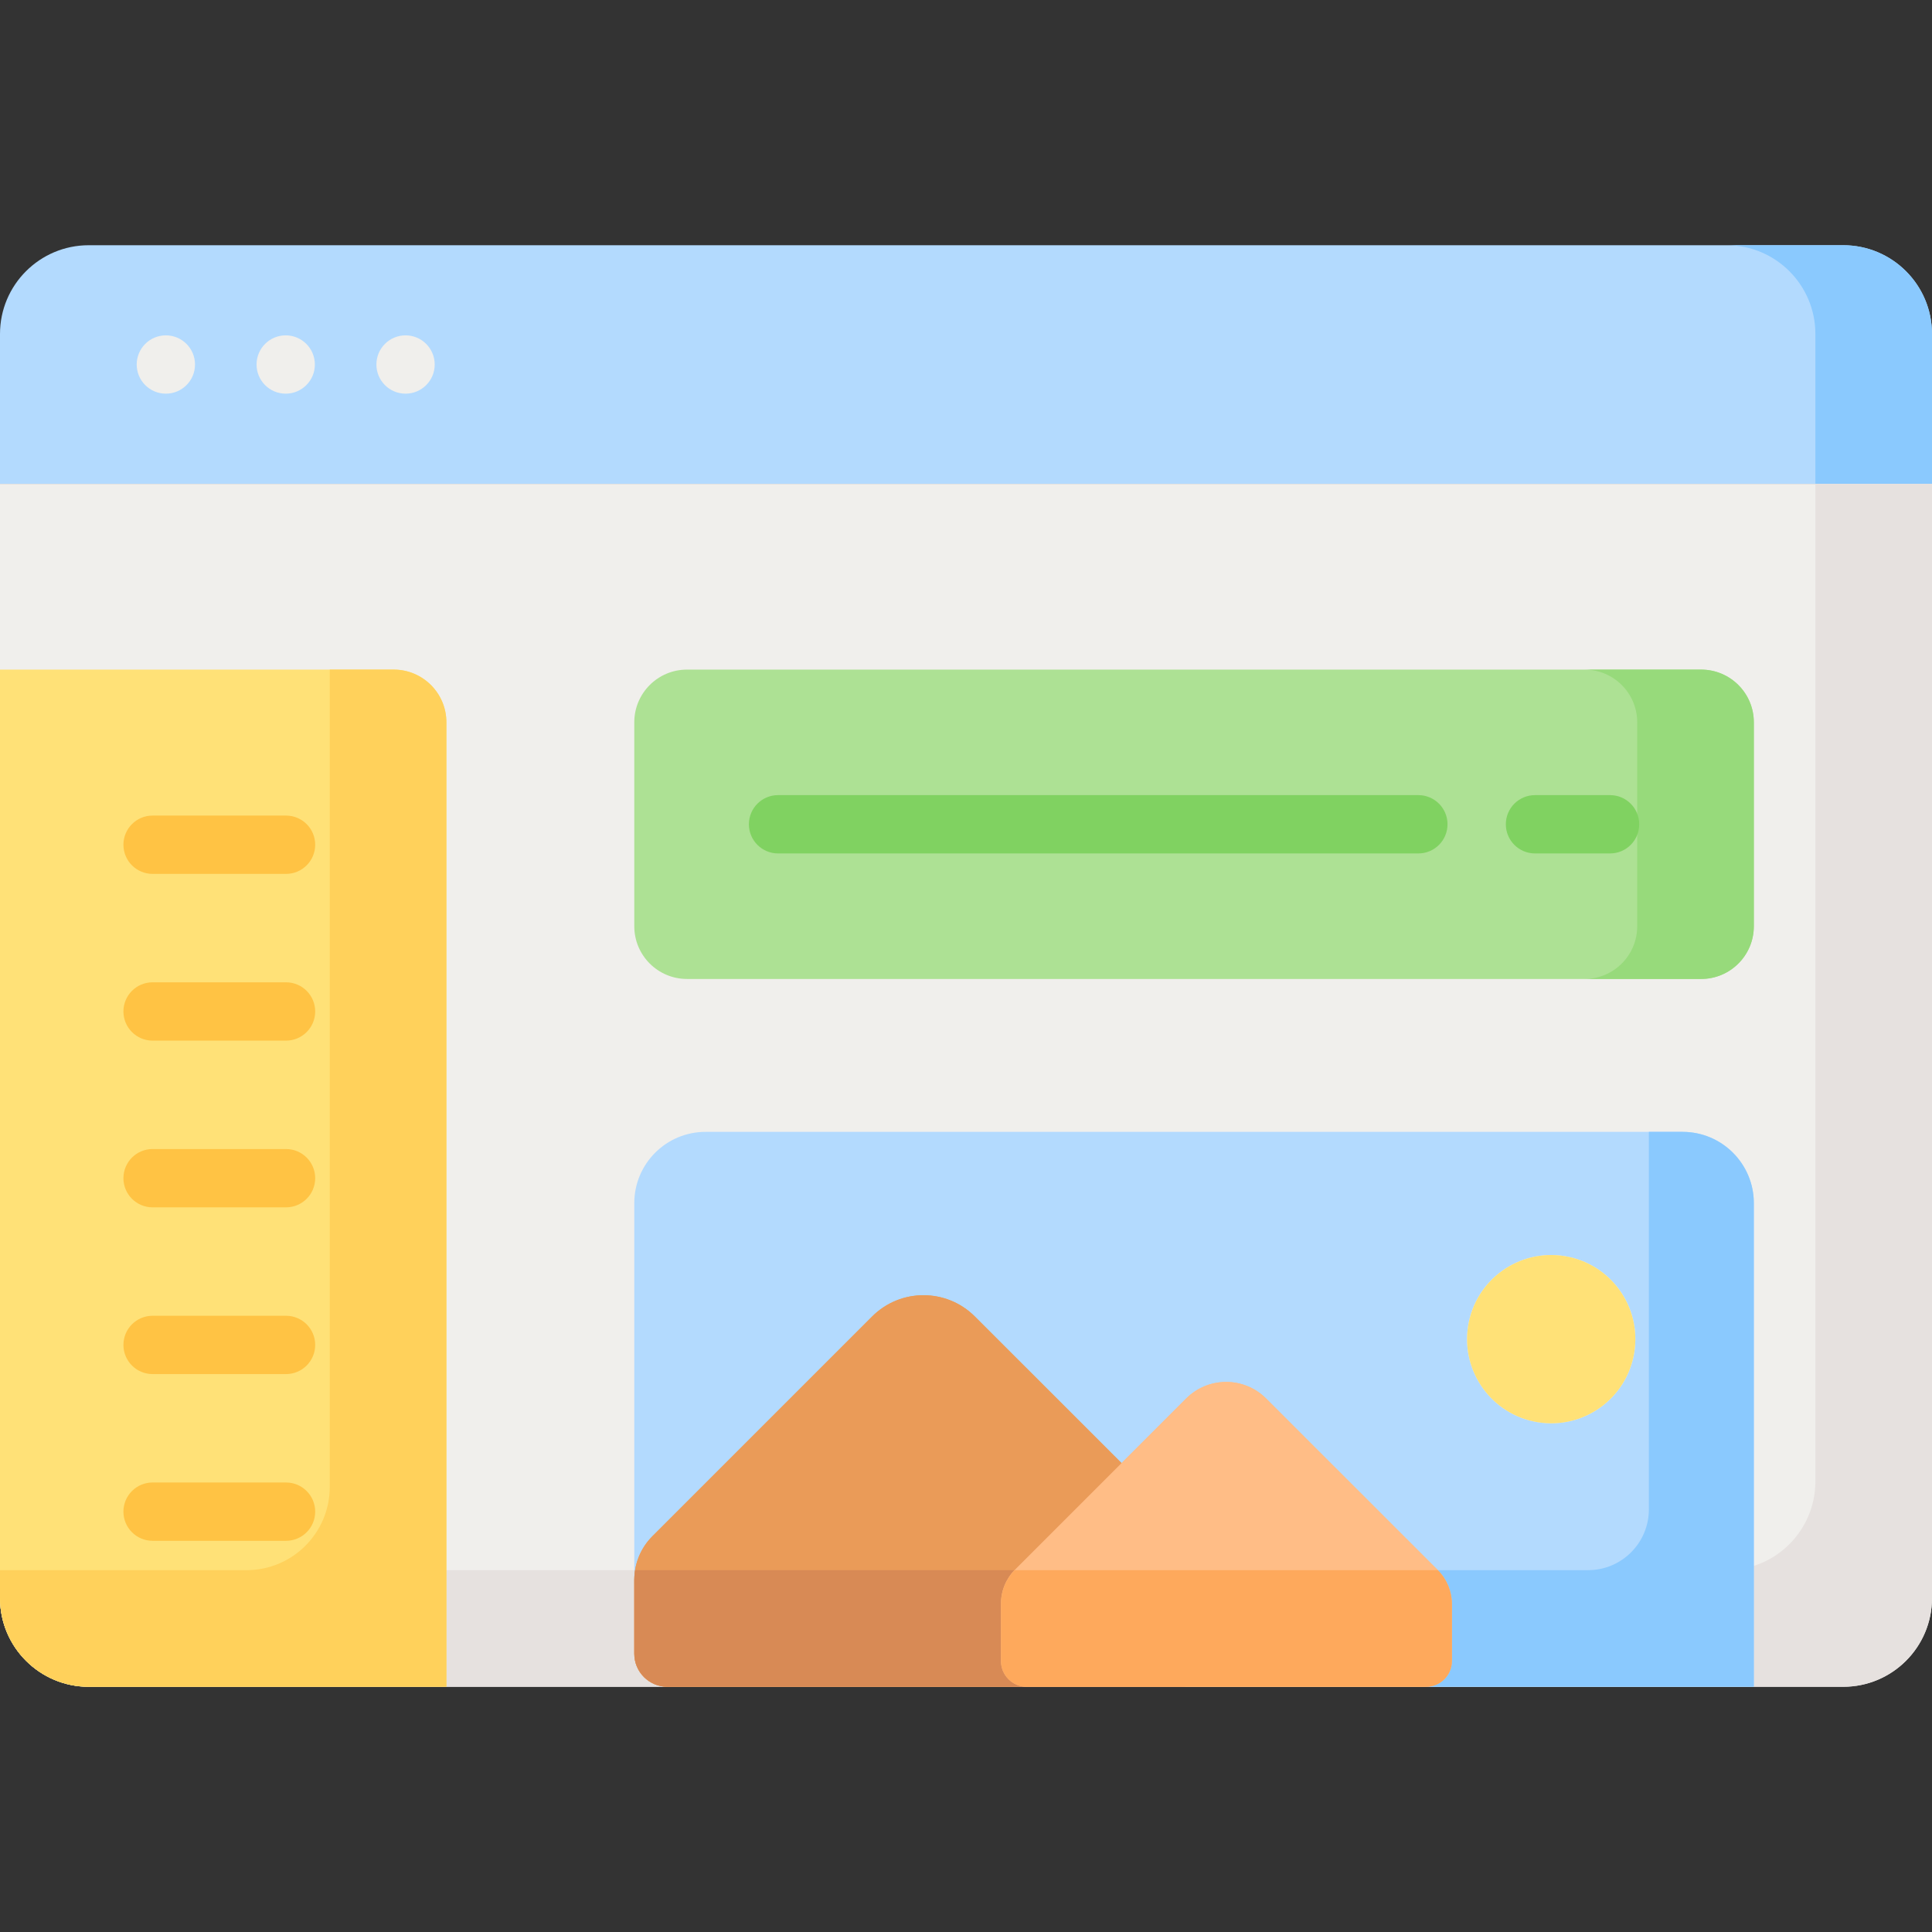
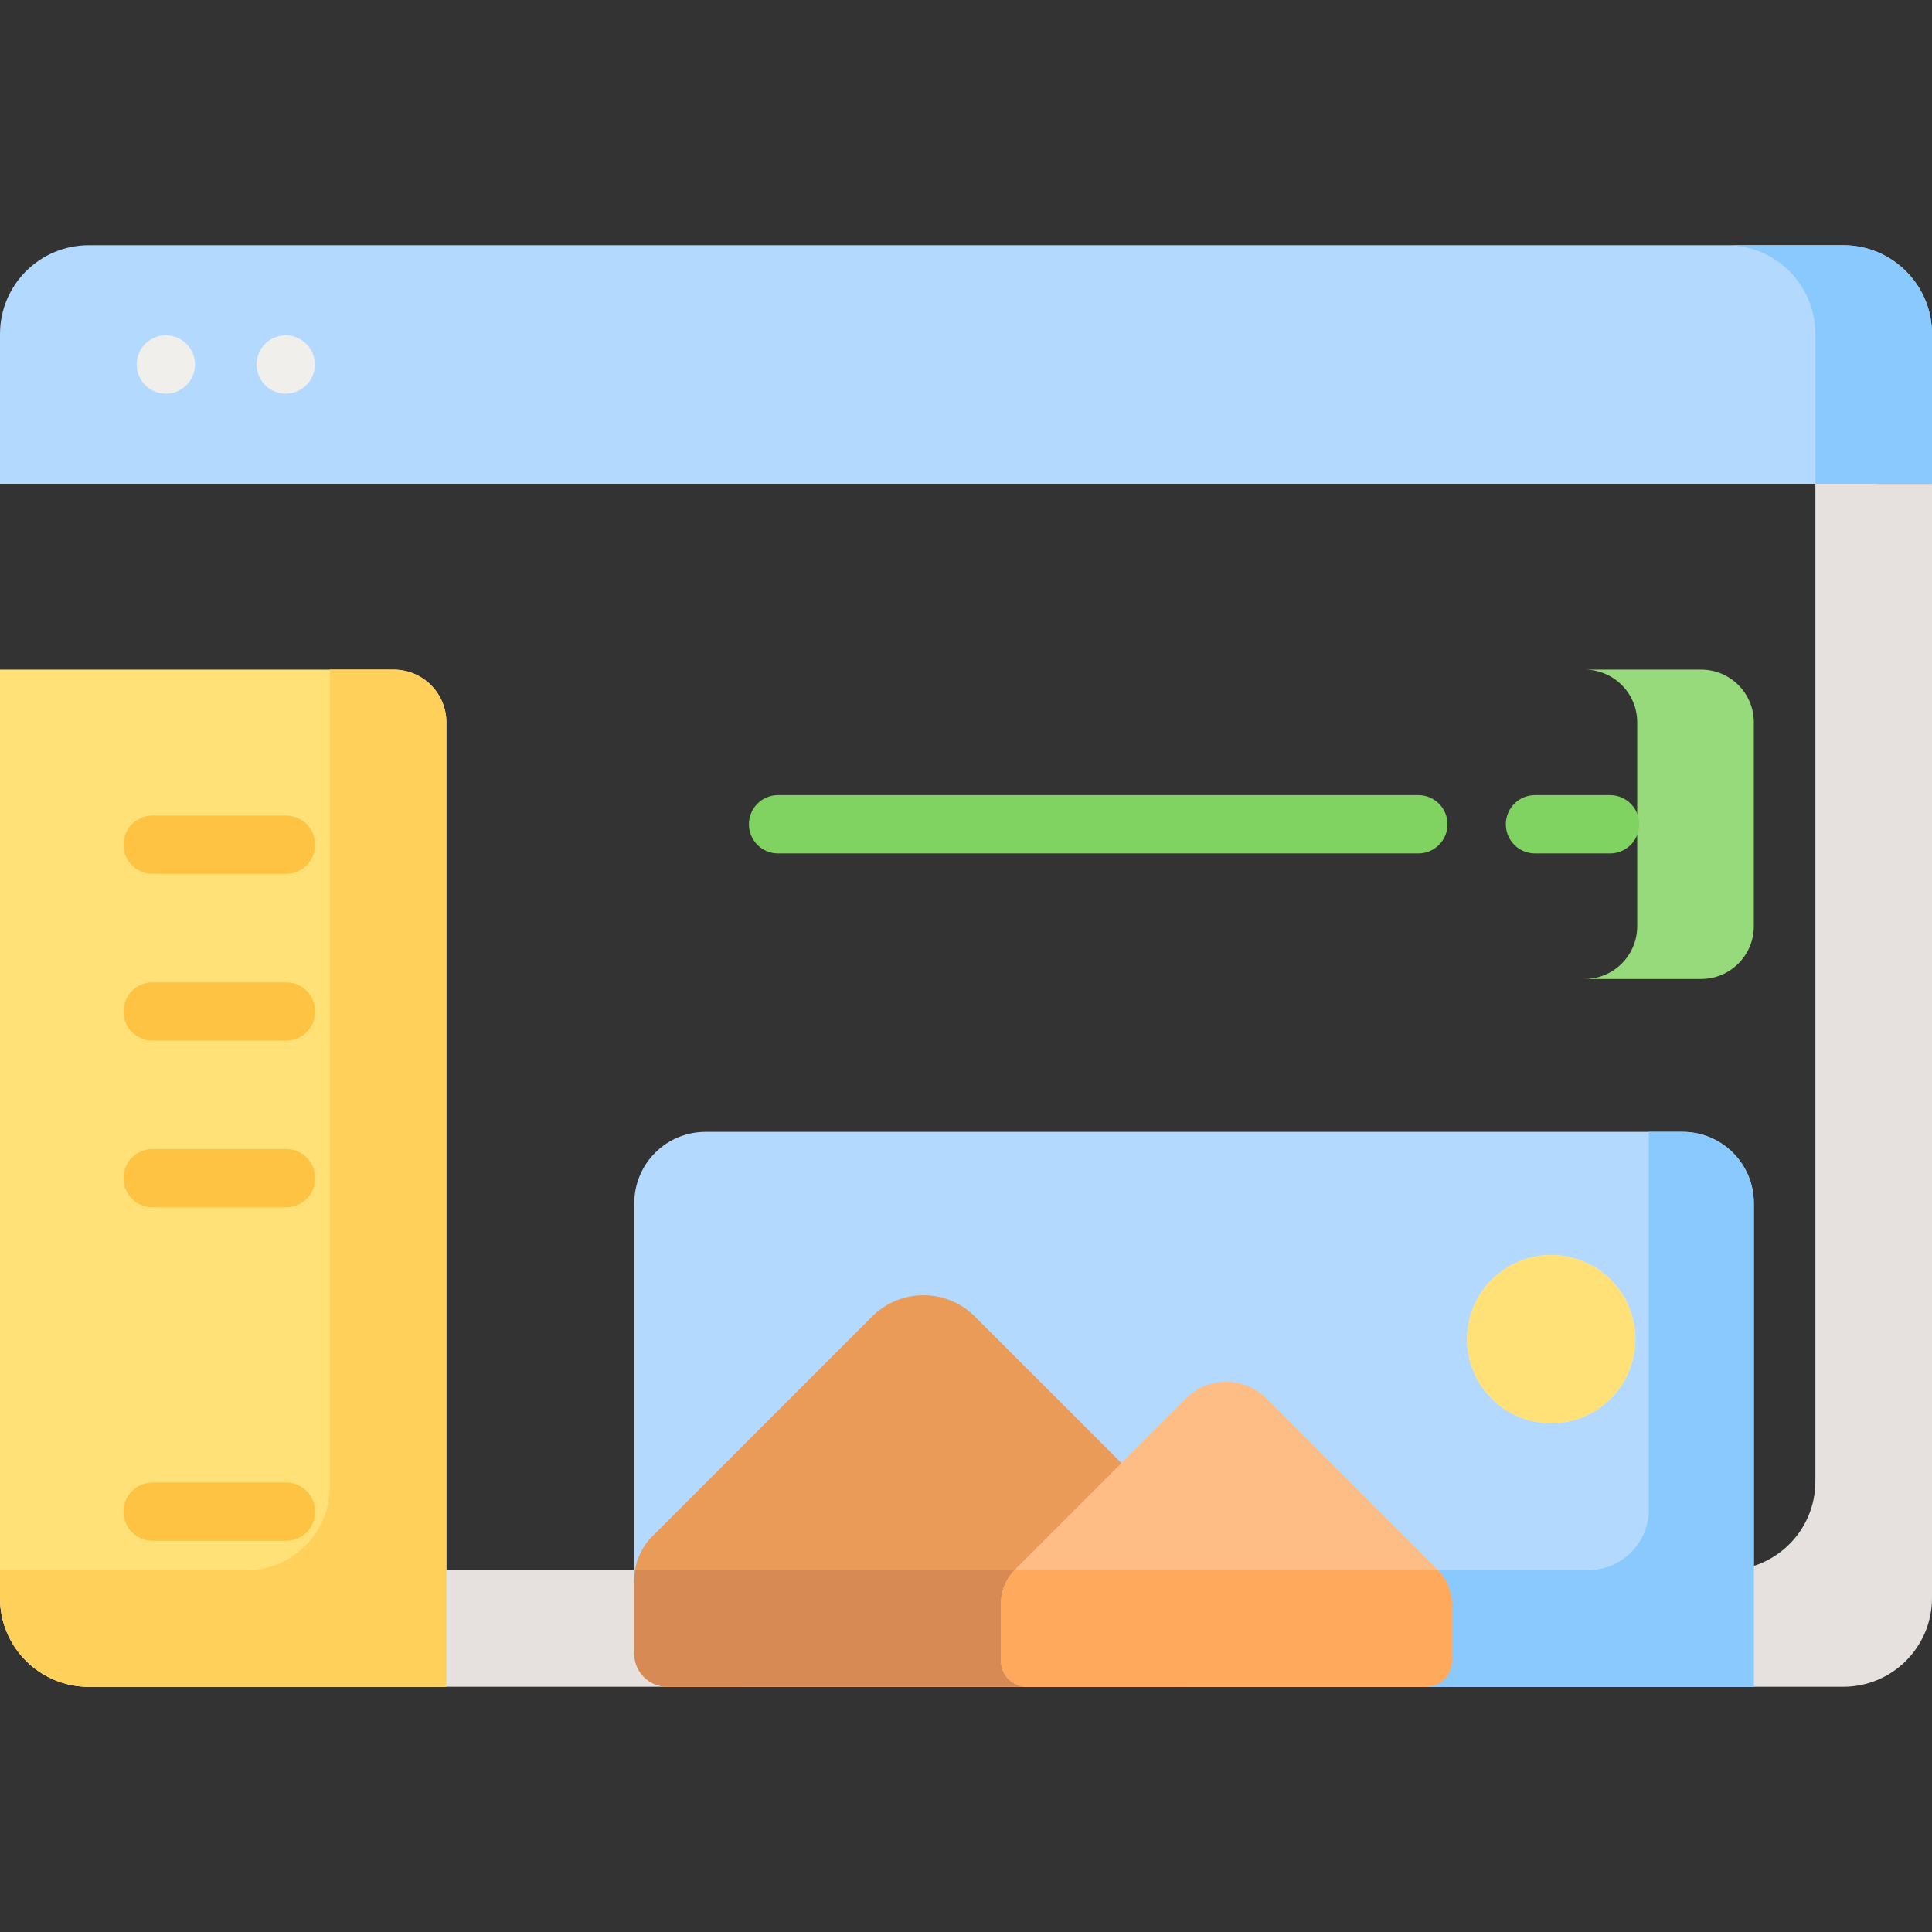
<svg xmlns="http://www.w3.org/2000/svg" id="Capa_1" enable-background="new 0 0 497 497" height="512" viewBox="0 0 497 497" width="512">
  <rect x="0" y="0" width="497" height="497" fill="#333333" stroke="none" />
  <g>
-     <path d="m0 411.09c0 12.608 10.221 22.828 22.828 22.828h451.343c12.608 0 22.829-10.22 22.829-22.828v-286.634h-497z" fill="#f0efec" />
    <path d="m467 124.455v256.635c0 12.607-10.221 22.828-22.829 22.828h-444.171v7.172c0 12.607 10.221 22.828 22.828 22.828h451.343c12.608 0 22.829-10.22 22.829-22.828v-286.635z" fill="#e6e1df" />
    <path d="m451.167 433.918h-260.068c-15.427 0-27.932-12.506-27.932-27.932v-96.484c0-10.126 8.209-18.335 18.335-18.335h251.33c10.126 0 18.335 8.209 18.335 18.335z" fill="#b3dafe" />
    <path d="m114.832 433.918v-248.107c0-7.488-6.07-13.559-13.559-13.559h-101.273v238.835c0 12.609 10.222 22.83 22.83 22.83h92.002z" fill="#ffe177" />
    <path d="m101.274 172.253h-16.442v210.243c0 11.831-9.591 21.423-21.422 21.423h-63.41v7.17c0 12.608 10.221 22.83 22.83 22.83h92.003v-248.108c-.001-7.488-6.071-13.558-13.559-13.558z" fill="#ffd15b" />
    <path d="m474.172 63.083h-451.343c-12.608 0-22.829 10.22-22.829 22.828v38.544h497v-38.544c0-12.608-10.22-22.828-22.828-22.828z" fill="#b3dafe" />
    <path d="m474.172 63.082h-30c12.608 0 22.828 10.221 22.828 22.829v38.544h30v-38.544c0-12.608-10.22-22.829-22.828-22.829z" fill="#8ac9fe" />
    <g fill="#f0efec">
      <circle cx="42.667" cy="93.769" r="7.5" />
      <circle cx="73.497" cy="93.769" r="7.5" />
-       <circle cx="104.327" cy="93.769" r="7.5" />
    </g>
-     <path d="m451.167 238.275v-52.464c0-7.488-6.07-13.559-13.559-13.559h-260.882c-7.488 0-13.559 6.07-13.559 13.559v52.464c0 7.488 6.071 13.559 13.559 13.559h260.882c7.488 0 13.559-6.07 13.559-13.559z" fill="#ade194" />
    <path d="m437.608 172.253h-30c7.488 0 13.559 6.07 13.559 13.559v52.464c0 7.488-6.07 13.559-13.559 13.559h30c7.488 0 13.559-6.07 13.559-13.559v-52.464c0-7.489-6.071-13.559-13.559-13.559z" fill="#97da7b" />
    <path d="m312.167 406.609c0-4.214-1.674-8.255-4.655-11.235l-56.738-56.709c-7.296-7.296-19.125-7.296-26.421 0l-56.533 56.533c-2.979 2.979-4.652 7.019-4.652 11.232v18.971c0 4.704 3.813 8.517 8.517 8.517h61.887 34.067 36.012c4.704 0 8.517-3.813 8.517-8.517v-18.792z" fill="#ea9b58" />
    <path d="m373.499 412.657c0-3.281-1.304-6.427-3.624-8.747l-44.173-44.15c-5.68-5.68-14.889-5.68-20.57 0l-44.013 44.013c-2.319 2.319-3.622 5.465-3.622 8.744v14.77c0 3.662 2.969 6.631 6.631 6.631h48.181 26.522 28.037c3.662 0 6.631-2.969 6.631-6.631z" fill="#ffbd86" />
    <ellipse cx="399.146" cy="344.522" fill="#f0efec" rx="21.645" ry="21.645" transform="matrix(.16 -.987 .987 .16 -4.863 683.327)" />
    <ellipse cx="399.146" cy="344.522" fill="#ffe177" rx="21.645" ry="21.645" transform="matrix(.16 -.987 .987 .16 -4.863 683.327)" />
    <path d="m414.181 219.543h-19.31c-4.143 0-7.5-3.357-7.5-7.5s3.357-7.5 7.5-7.5h19.31c4.143 0 7.5 3.357 7.5 7.5s-3.358 7.5-7.5 7.5z" fill="#80d261" />
    <path d="m364.868 219.543h-164.715c-4.143 0-7.5-3.357-7.5-7.5s3.357-7.5 7.5-7.5h164.715c4.143 0 7.5 3.357 7.5 7.5s-3.357 7.5-7.5 7.5z" fill="#80d261" />
    <g fill="#ffc344">
      <path d="m73.581 224.805h-34.33c-4.142 0-7.5-3.357-7.5-7.5s3.358-7.5 7.5-7.5h34.33c4.142 0 7.5 3.357 7.5 7.5s-3.358 7.5-7.5 7.5z" />
      <path d="m73.581 267.695h-34.33c-4.142 0-7.5-3.357-7.5-7.5 0-4.142 3.358-7.5 7.5-7.5h34.33c4.142 0 7.5 3.358 7.5 7.5s-3.358 7.5-7.5 7.5z" />
      <path d="m73.581 310.585h-34.33c-4.142 0-7.5-3.357-7.5-7.5s3.358-7.5 7.5-7.5h34.33c4.142 0 7.5 3.357 7.5 7.5s-3.358 7.5-7.5 7.5z" />
-       <path d="m73.581 353.476h-34.33c-4.142 0-7.5-3.357-7.5-7.5s3.358-7.5 7.5-7.5h34.33c4.142 0 7.5 3.357 7.5 7.5 0 4.142-3.358 7.5-7.5 7.5z" />
      <path d="m73.581 396.365h-34.33c-4.142 0-7.5-3.357-7.5-7.5 0-4.142 3.358-7.5 7.5-7.5h34.33c4.142 0 7.5 3.358 7.5 7.5 0 4.143-3.358 7.5-7.5 7.5z" />
    </g>
    <path d="" style="fill:none;stroke:#000;stroke-width:15;stroke-linecap:round;stroke-linejoin:round;stroke-miterlimit:10" />
    <path d="m432.832 291.167h-8.665v97.11c0 8.638-7.003 15.641-15.641 15.641h-92.686l51.029 30h84.298v-124.416c0-10.126-8.209-18.335-18.335-18.335z" fill="#8ac9fe" />
    <g>
-       <path d="m312.167 406.609c0-4.214-1.674-8.255-4.655-11.235l-56.738-56.709c-7.296-7.296-19.125-7.296-26.421 0l-56.533 56.533c-2.979 2.979-4.652 7.019-4.652 11.232v18.971c0 4.704 3.813 8.517 8.517 8.517h61.887 34.067 36.012c4.704 0 8.517-3.813 8.517-8.517v-18.792z" fill="#ea9b58" />
      <path d="m171.68 433.918h131.973c4.702-.002 8.513-3.814 8.513-8.517v-18.792c0-.909-.093-1.807-.245-2.691h-148.536c-.133.827-.218 1.664-.218 2.513v18.971c0 4.702 3.811 8.514 8.513 8.516z" fill="#d88a55" />
    </g>
    <path d="m373.499 412.657c0-3.281-1.304-6.427-3.624-8.747l-44.173-44.15c-5.68-5.68-14.889-5.68-20.57 0l-44.013 44.013c-2.319 2.319-3.622 5.465-3.622 8.744v14.77c0 3.662 2.969 6.631 6.631 6.631h48.181 26.522 28.037c3.662 0 6.631-2.969 6.631-6.631z" fill="#ffbd86" />
    <path d="m373.499 427.287v-14.63c0-3.278-1.301-6.421-3.618-8.739h-108.892c-2.233 2.305-3.491 5.385-3.491 8.6v14.77c0 3.661 2.966 6.628 6.627 6.63h102.748c3.66-.002 6.626-2.97 6.626-6.631z" fill="#fea95c" />
  </g>
</svg>